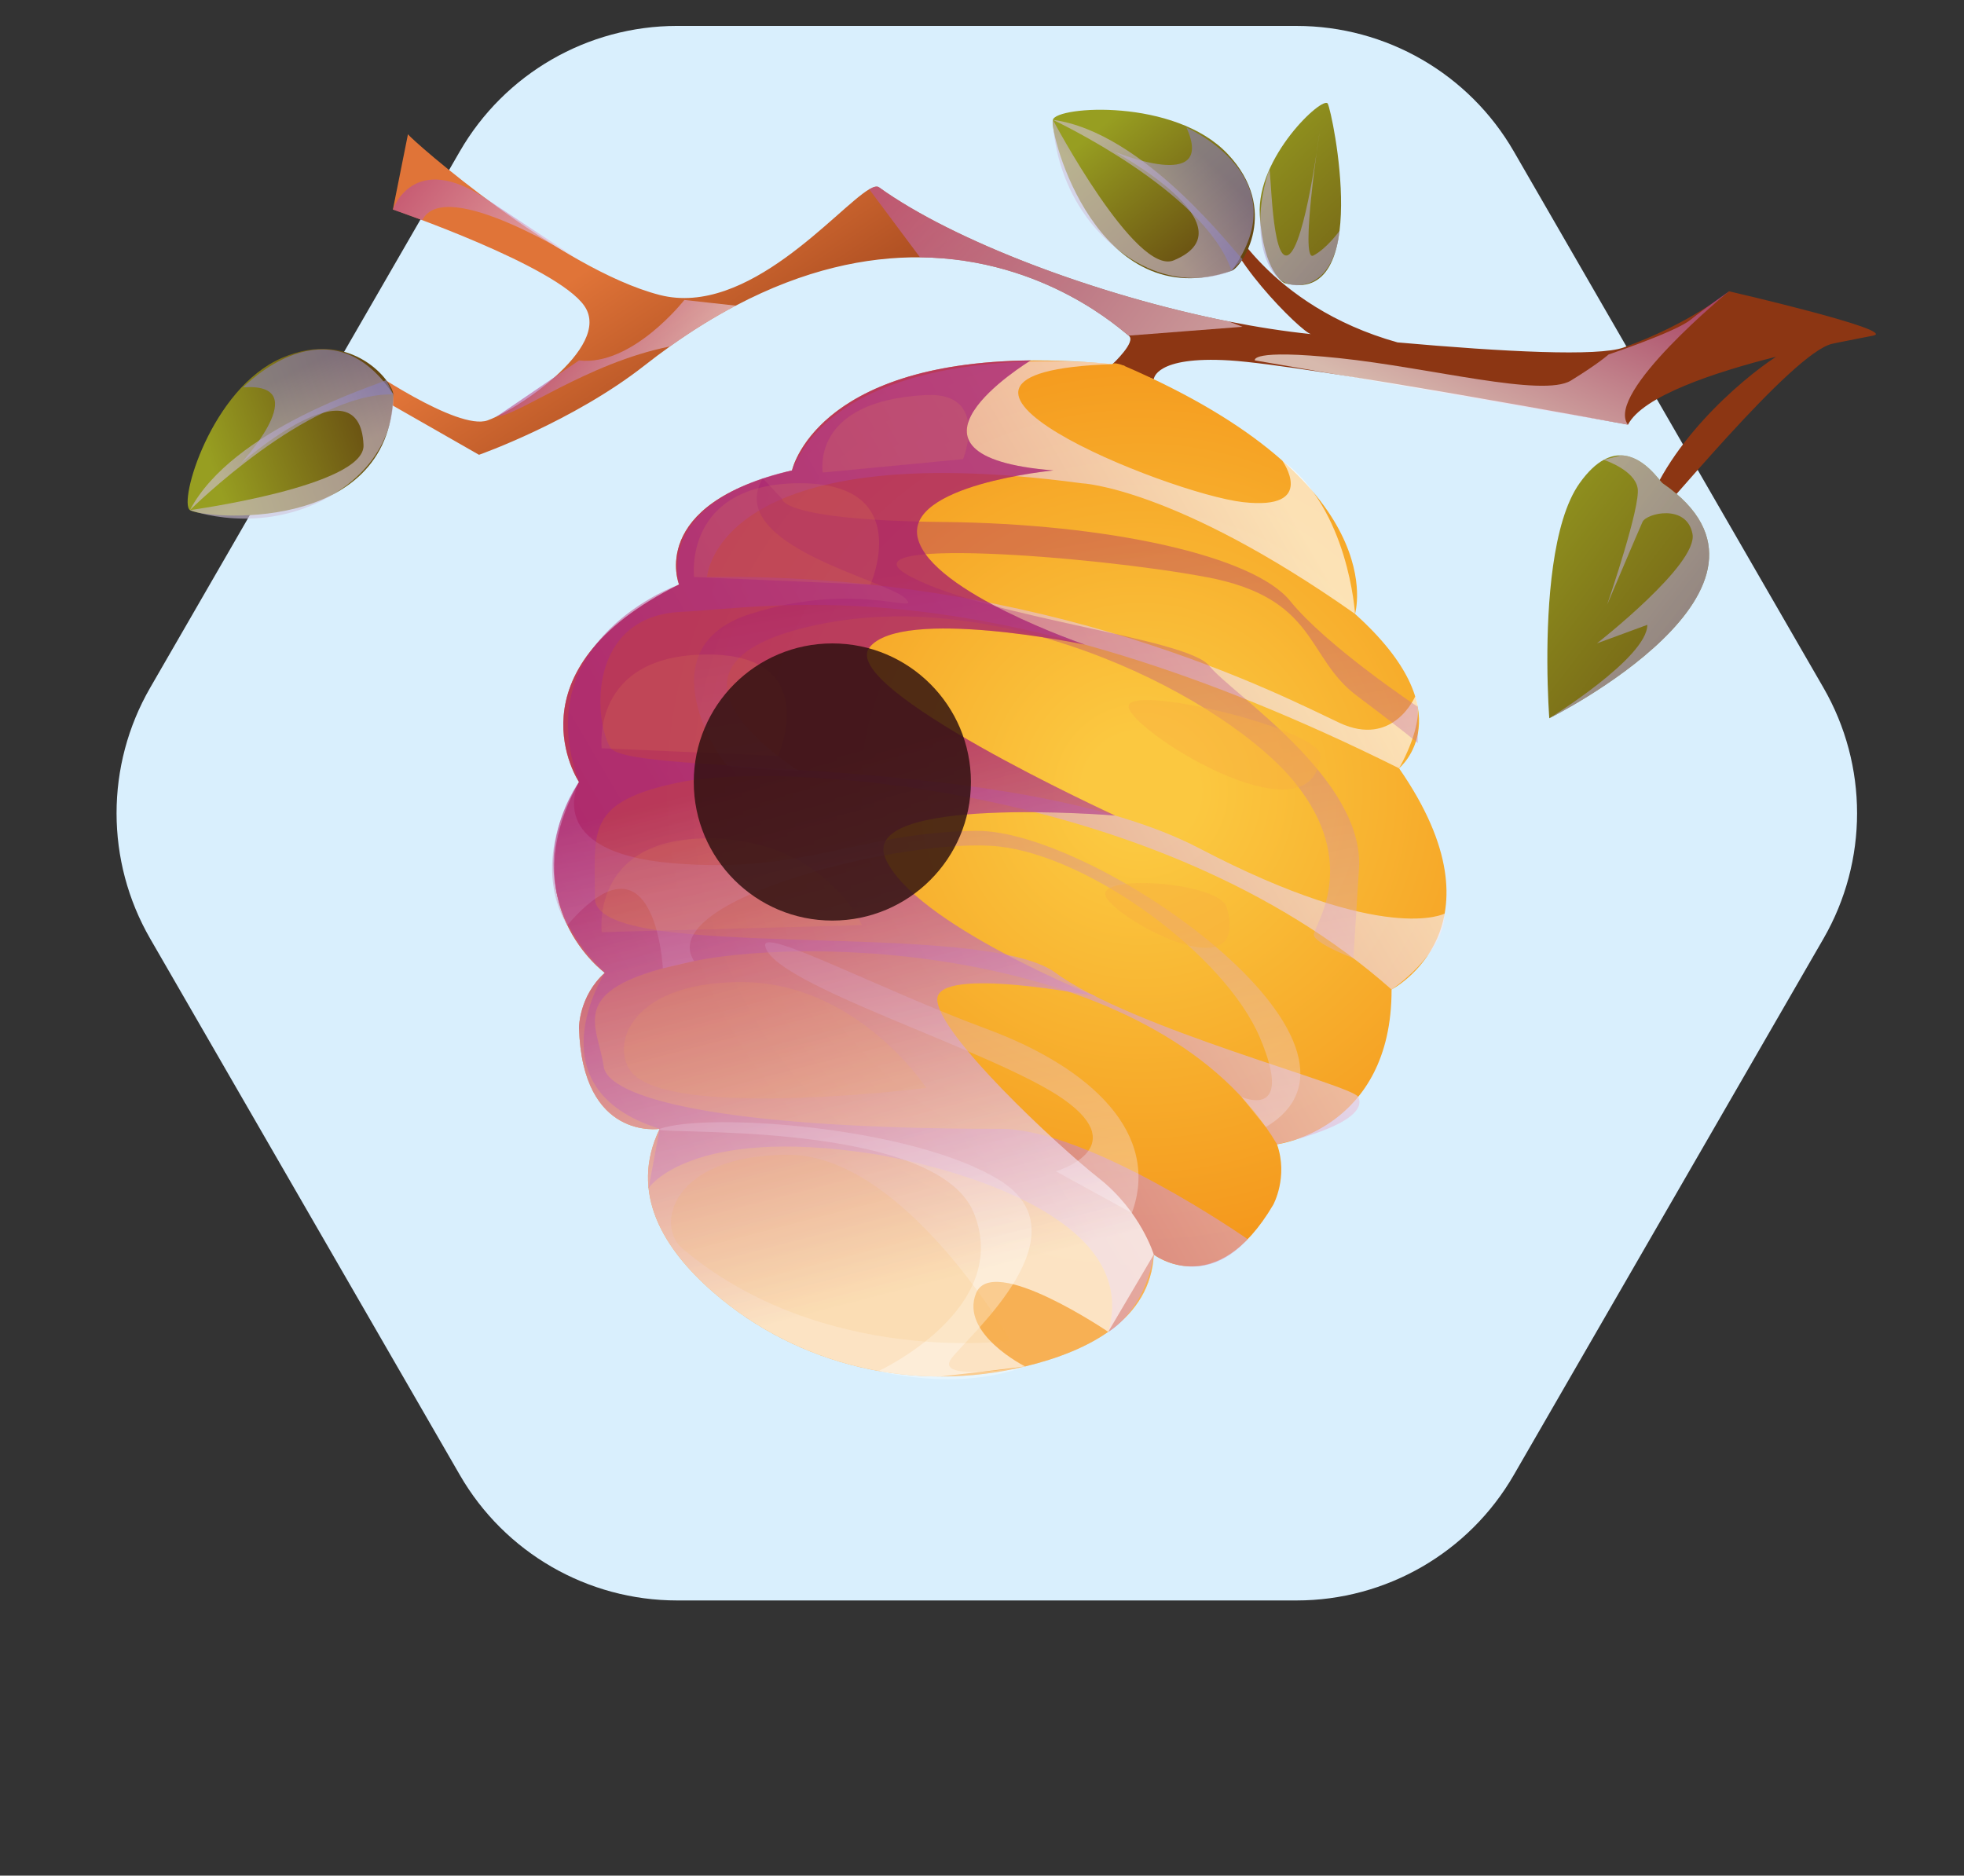
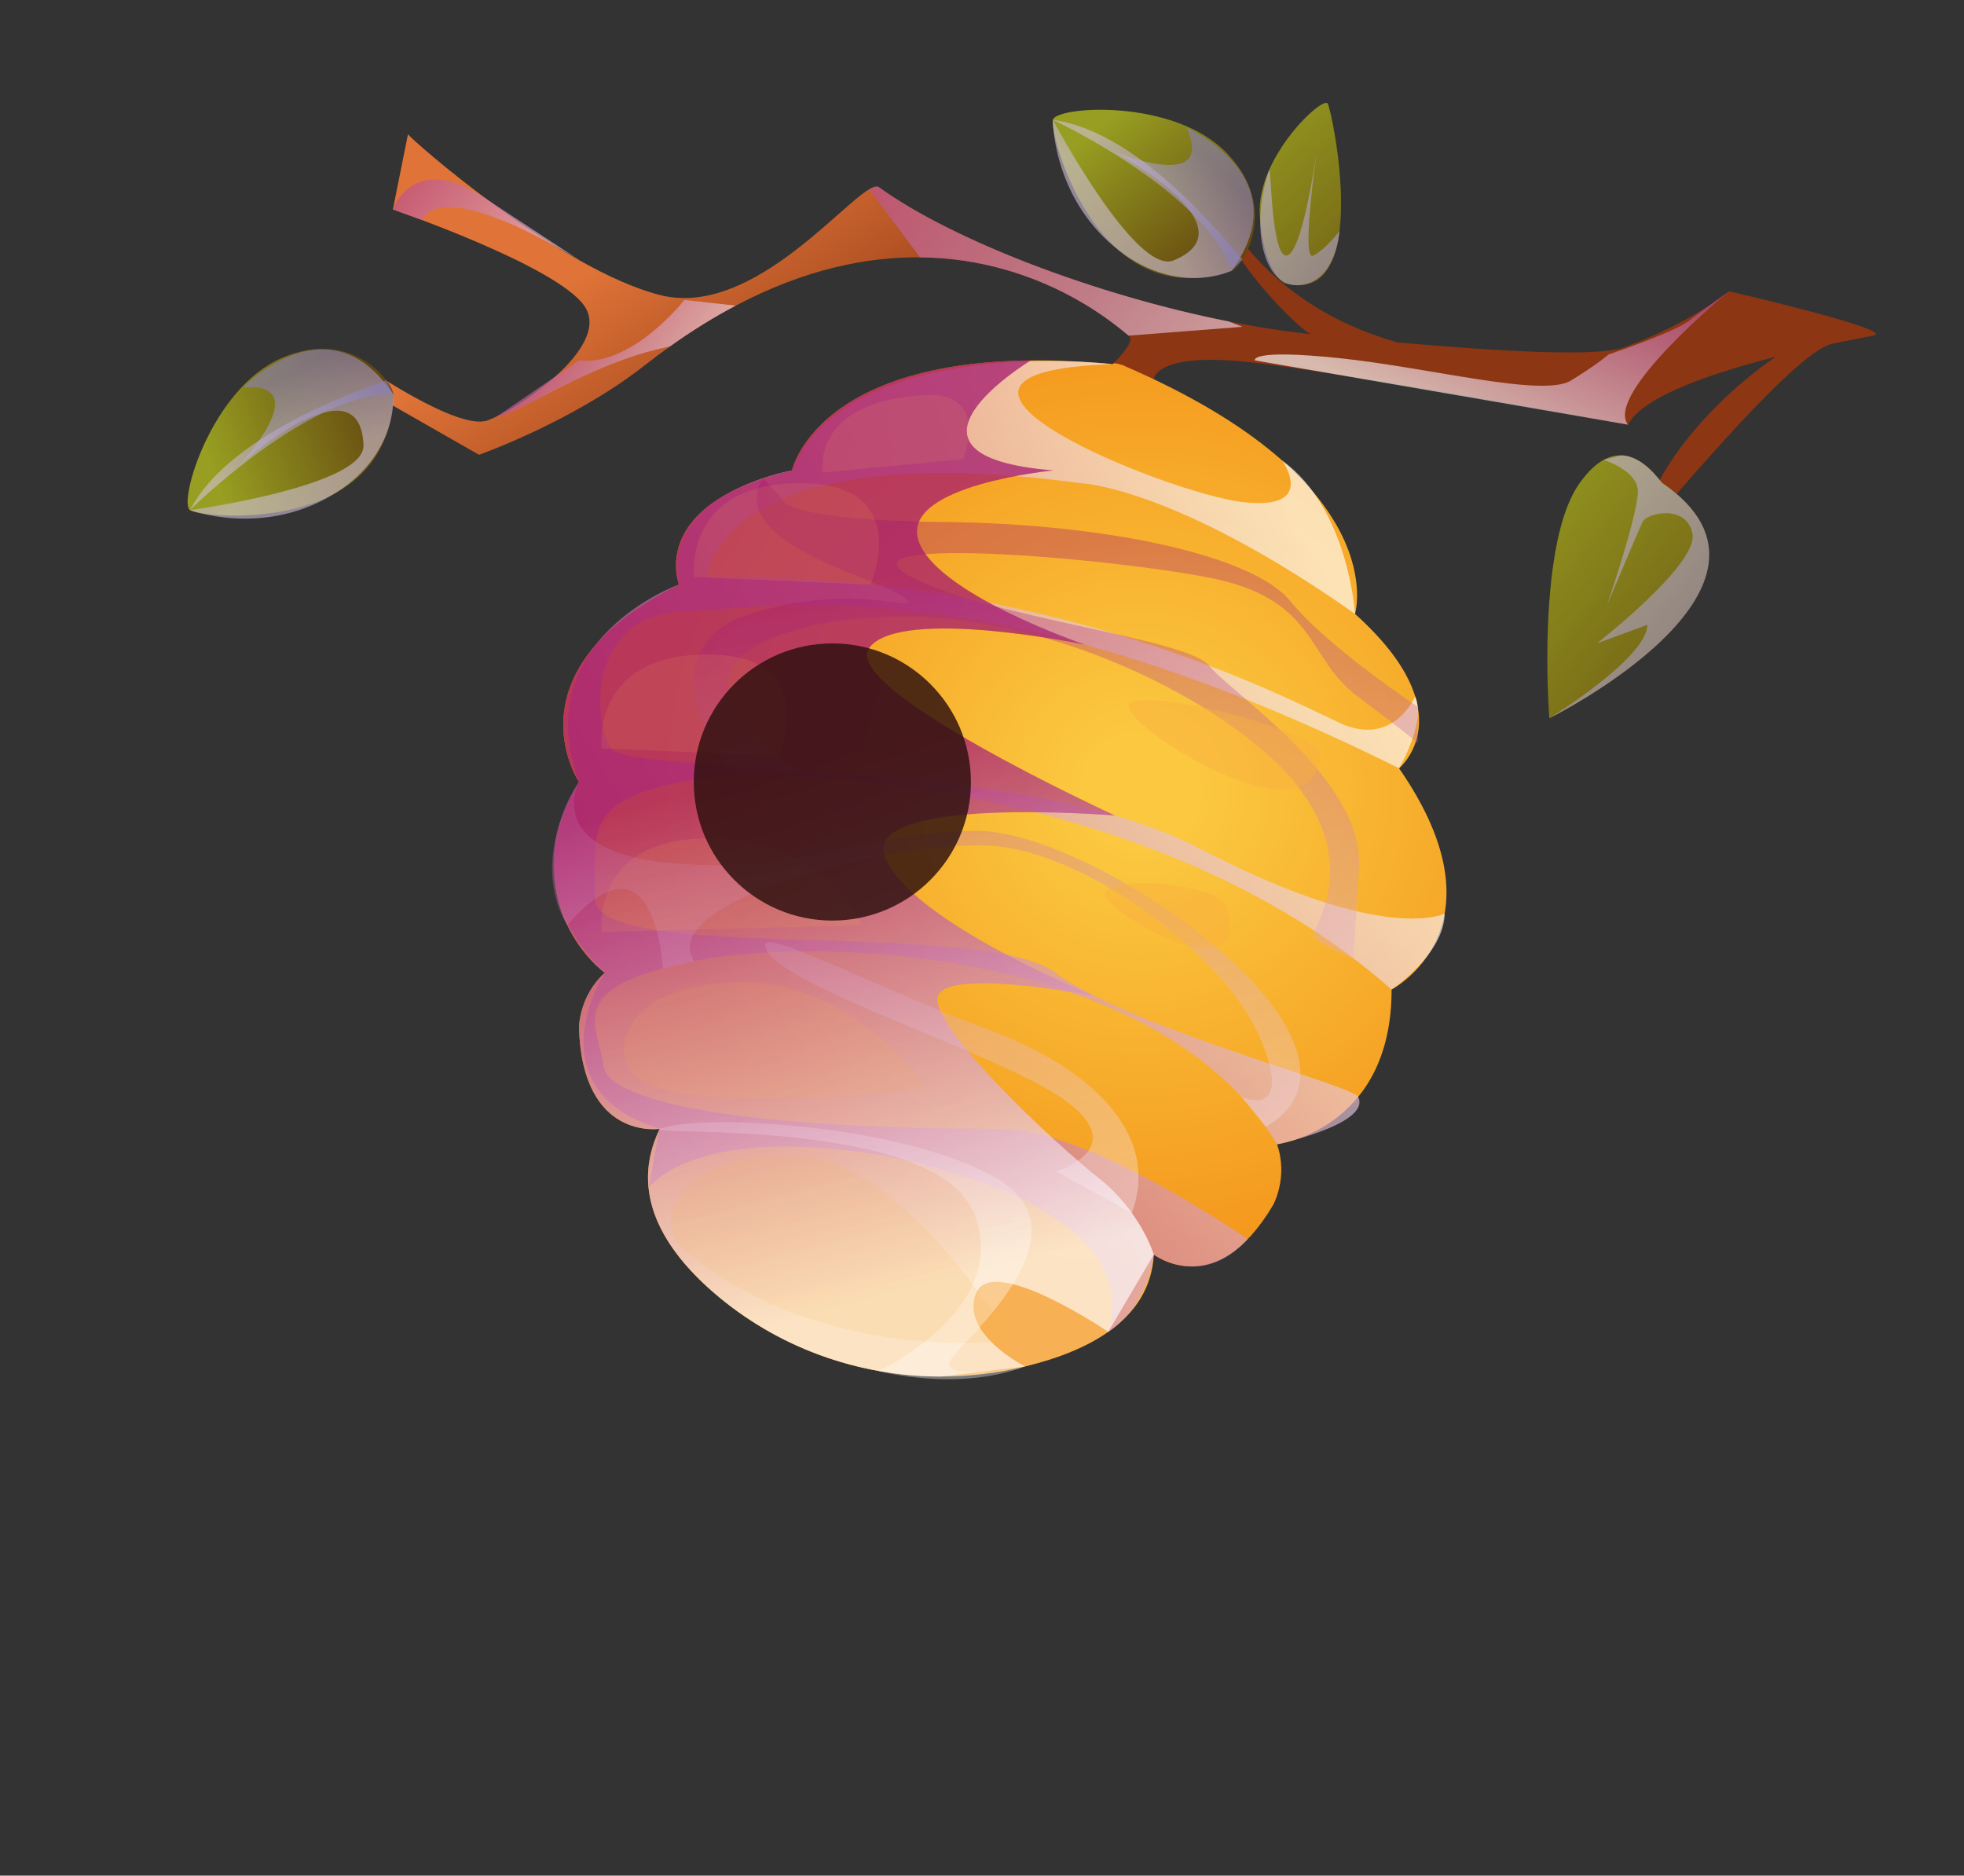
<svg xmlns="http://www.w3.org/2000/svg" xmlns:xlink="http://www.w3.org/1999/xlink" viewBox="0 0 1417.32 1353.55">
  <rect x="0" y="0" width="1417.32" height="1353.55" fill="#333333" stroke="none" />
  <defs>
    <style>
      .cls-1 {
        fill: url(#linear-gradient-15);
      }

      .cls-2 {
        fill: url(#linear-gradient-21);
      }

      .cls-2, .cls-3, .cls-4, .cls-5, .cls-6, .cls-7, .cls-8, .cls-9, .cls-10, .cls-11, .cls-12, .cls-13, .cls-14, .cls-15, .cls-16 {
        mix-blend-mode: multiply;
      }

      .cls-2, .cls-3, .cls-5, .cls-7, .cls-9, .cls-10 {
        opacity: .65;
      }

      .cls-3 {
        fill: url(#linear-gradient-3);
      }

      .cls-17 {
        fill: url(#linear-gradient-12);
      }

      .cls-4 {
        fill: url(#linear-gradient-4);
        opacity: .25;
      }

      .cls-5 {
        fill: url(#linear-gradient-20);
      }

      .cls-6 {
        fill: url(#linear-gradient-13);
      }

      .cls-6, .cls-8, .cls-11, .cls-12, .cls-13, .cls-14 {
        opacity: .6;
      }

      .cls-7 {
        fill: url(#linear-gradient-19);
      }

      .cls-8 {
        fill: url(#linear-gradient-17);
      }

      .cls-18 {
        fill: url(#radial-gradient);
      }

      .cls-9 {
        fill: url(#linear-gradient-22);
      }

      .cls-19 {
        opacity: .45;
      }

      .cls-19, .cls-20 {
        fill: #f9b041;
      }

      .cls-19, .cls-21 {
        mix-blend-mode: screen;
      }

      .cls-22 {
        fill: url(#linear-gradient-5);
      }

      .cls-23 {
        fill: #d9effd;
      }

      .cls-24 {
        isolation: isolate;
      }

      .cls-10 {
        fill: url(#linear-gradient-2);
      }

      .cls-25 {
        fill: url(#linear-gradient-8);
      }

      .cls-11 {
        fill: url(#linear-gradient-14);
      }

      .cls-12 {
        fill: url(#linear-gradient-11);
      }

      .cls-13 {
        fill: url(#linear-gradient-18);
      }

      .cls-14 {
        fill: url(#linear-gradient-10);
      }

      .cls-15 {
        fill: #2e100f;
        opacity: .83;
      }

      .cls-26 {
        fill: url(#linear-gradient-7);
      }

      .cls-27 {
        fill: url(#linear-gradient-9);
      }

      .cls-16 {
        opacity: .35;
      }

      .cls-28 {
        fill: url(#linear-gradient-6);
      }

      .cls-29 {
        fill: url(#linear-gradient-16);
      }

      .cls-30 {
        fill: url(#linear-gradient);
      }

      .cls-21 {
        opacity: .12;
      }
    </style>
    <linearGradient id="linear-gradient" x1="629.69" y1=".6" x2="772.93" y2="214.88" gradientUnits="userSpaceOnUse">
      <stop offset=".18" stop-color="#e07438" />
      <stop offset="1" stop-color="#8c3613" />
    </linearGradient>
    <radialGradient id="radial-gradient" cx="823.29" cy="570.83" fx="823.29" fy="570.83" r="344.99" gradientUnits="userSpaceOnUse">
      <stop offset=".12" stop-color="#fbc840" />
      <stop offset="1" stop-color="#f4961b" />
    </radialGradient>
    <linearGradient id="linear-gradient-2" x1="1213.38" y1="329.88" x2="370.24" y2="823.65" gradientUnits="userSpaceOnUse">
      <stop offset=".27" stop-color="#fff" />
      <stop offset="1" stop-color="#a4176f" />
    </linearGradient>
    <linearGradient id="linear-gradient-3" x1="724.06" y1="1060.79" x2="591.3" y2="548.39" xlink:href="#linear-gradient-2" />
    <linearGradient id="linear-gradient-4" x1="724.06" y1="1060.79" x2="591.3" y2="548.39" xlink:href="#linear-gradient-2" />
    <linearGradient id="linear-gradient-5" x1="857.99" y1="1062.6" x2="743.52" y2="395.96" xlink:href="#linear-gradient-2" />
    <linearGradient id="linear-gradient-6" x1="736.16" y1="1096.73" x2="617.38" y2="404.99" xlink:href="#linear-gradient-2" />
    <linearGradient id="linear-gradient-7" x1="743.96" y1="1095.39" x2="625.17" y2="403.64" xlink:href="#linear-gradient-2" />
    <linearGradient id="linear-gradient-8" x1="654.68" y1="1110.72" x2="535.89" y2="418.98" xlink:href="#linear-gradient-2" />
    <linearGradient id="linear-gradient-9" x1="-3739.66" y1="4304.5" x2="-3695.82" y2="4180.06" gradientTransform="translate(-4028.69 4028.69) rotate(90) scale(1 -1)" gradientUnits="userSpaceOnUse">
      <stop offset="0" stop-color="#644710" />
      <stop offset="1" stop-color="#979e21" />
    </linearGradient>
    <linearGradient id="linear-gradient-10" x1="-3748.35" y1="4216.39" x2="-3687.12" y2="4246.6" gradientTransform="translate(-4028.69 4028.69) rotate(90) scale(1 -1)" gradientUnits="userSpaceOnUse">
      <stop offset="0" stop-color="#8b80bc" />
      <stop offset="1" stop-color="#d1c1db" />
    </linearGradient>
    <linearGradient id="linear-gradient-11" x1="-3732.21" y1="4306.82" x2="-3688.59" y2="4182.99" xlink:href="#linear-gradient-10" />
    <linearGradient id="linear-gradient-12" x1="-6100.58" y1="2519.02" x2="-6056.74" y2="2394.58" gradientTransform="translate(-5713.05 -72.27) rotate(159.84) scale(1 -1)" xlink:href="#linear-gradient-9" />
    <linearGradient id="linear-gradient-13" x1="-6109.27" y1="2430.91" x2="-6048.05" y2="2461.12" gradientTransform="translate(-5713.05 -72.27) rotate(159.84) scale(1 -1)" xlink:href="#linear-gradient-10" />
    <linearGradient id="linear-gradient-14" x1="-6093.14" y1="2521.34" x2="-6049.52" y2="2397.51" gradientTransform="translate(-5713.05 -72.27) rotate(159.84) scale(1 -1)" xlink:href="#linear-gradient-10" />
    <linearGradient id="linear-gradient-15" x1="921.14" y1="-211.33" x2="742.72" y2="-348.78" gradientTransform="translate(97.66 305.85) rotate(9.2)" xlink:href="#linear-gradient-9" />
    <linearGradient id="linear-gradient-16" x1="1295.04" y1="536.7" x2="1064.44" y2="359.05" gradientTransform="matrix(1,0,0,1,0,0)" xlink:href="#linear-gradient-9" />
    <linearGradient id="linear-gradient-17" x1="1292.17" y1="534.49" x2="1068.57" y2="362.23" gradientTransform="matrix(1,0,0,1,0,0)" xlink:href="#linear-gradient-10" />
    <linearGradient id="linear-gradient-18" x1="1033.84" y1="221.79" x2="884.48" y2="106.73" gradientTransform="matrix(1,0,0,1,0,0)" xlink:href="#linear-gradient-10" />
    <linearGradient id="linear-gradient-19" x1="549.75" y1="341.42" x2="378.57" y2="209.55" xlink:href="#linear-gradient-2" />
    <linearGradient id="linear-gradient-20" x1="507.61" y1="290.22" x2="251.65" y2="93.03" xlink:href="#linear-gradient-2" />
    <linearGradient id="linear-gradient-21" x1="1084.75" y1="445.3" x2="550.38" y2="33.63" xlink:href="#linear-gradient-2" />
    <linearGradient id="linear-gradient-22" x1="1014.88" y1="373.24" x2="1128.23" y2="119.37" xlink:href="#linear-gradient-2" />
  </defs>
  <g class="cls-24">
    <g id="Calque_1" data-name="Calque 1">
-       <path class="cls-23" d="M935.6,18.7h-446.95c-64.69,0-124.46,34.51-156.81,90.53L108.37,496.31c-32.34,56.02-32.34,125.04,0,181.07l223.48,387.07c32.34,56.02,92.12,90.53,156.81,90.53h446.95c64.69,0,124.46-34.51,156.81-90.53l223.48-387.07c32.34-56.02,32.34-125.04,0-181.07l-223.48-387.07c-32.34-56.02-92.12-90.53-156.81-90.53Z" />
      <g>
        <path class="cls-30" d="M1351.83,242.21c-3.77.75-12.51,2.38-24.18,4.75-1.28.28-2.91.63-5.08,1.05-29.23,5.82-127.91,128.68-131.45,128.68-3.49-.05-5.82,0-5.82,0,14.74-54.45,70.41-102.25,96.38-119.25-44.91,11.39-96.1,28.39-106.86,49.03,0,0-233.26-43.07-287.43-46.37-54.17-3.31-54.76,13.58-54.76,13.58l-29.81-10.88s17.75-16.51,11.65-20.59c-3.82-2.52-59.69-55.64-150.53-56.5-38.5-.37-83.27,8.64-133.01,34.87-15.35,8.08-31.19,17.82-47.47,29.44-6.03,4.29-12.11,8.83-18.24,13.65-51.89,40.74-119.55,64.54-119.55,64.54l-97.82-55.9,13.97-8.64s68.31,47.47,90.04,39.71c1.91-.68,4.15-1.65,6.68-2.89h.02c11.39-5.52,28.16-16.19,42.06-28.65,18.28-16.4,31.56-35.91,21.1-51.05-20.17-29.21-138.19-69.59-138.19-69.59l10.88-54.34c3.1,4.66,109.21,97.38,181.67,116.01,63.58,16.35,128.12-62.68,151.18-76.28,3.21-1.86,5.61-2.49,7.1-1.42,53.24,38.38,156.77,77.86,252.43,96.84,20.33,4.03,40.32,7.15,59.37,9.11-6.38-.65-68.03-61.98-62.56-86.81,0,0,31.21,66.52,124.93,92.79,77.33,6.87,144.82,10.29,163.15,3.68,48.14-17.28,76.09-40.57,76.09-40.57,0,0,122.67,28.32,104.04,32Z" />
        <path class="cls-18" d="M1009.63,554.43s48.26-39.44-31.78-111.4c0,0,28.68-94.62-166.08-178.8-.05-.36-1.2-.66-1.65-.7-1.97-.85-6.7-2.03-7.32-.73-210.82-19.89-231.24,76.71-231.24,76.71-104.81,24.5-81.52,82.31-81.52,82.31-125.77,62.56-72.2,142.52-72.2,142.52-48.91,88.62,18.63,137.7,18.63,137.7-18.63,16.71-18.63,39.54-18.63,39.54,2.33,81.87,58.23,73.05,58.23,73.05-22.42,46.38,3.01,86.98,38.72,117.98,61.57,53.46,145.77,72.69,225.01,53.49,46.76-11.32,90.38-34.35,92.82-80.73,0,0,44.73,34.66,86.22-35.96,0,0,11-20.01,2.72-43.63,0,0,82.84-10.47,82.67-111.69,0,0,85.46-44.25,5.39-159.67Z" />
        <path class="cls-10" d="M468.06,857.35s29.76-44.99,161.74-24.66c0,0,198.62,30.04,169.96,128.45,0,0,26.08-14.28,32.87-55.76,0,0,34.01,25.49,67.76-11.1,0,0-113.91-79.65-178.41-79.65-206.3,0-283.08-23.1-286.27-44.79-4.66-31.72-29.5-57.2,65.21-76.29,94.72-19.09,338.2-6.79,420.64,132.24,0,0,68.08-14.59,58.57-34.23-4.08-8.42-164.01-49.53-218.36-89.53-54.35-40-332.64-5.84-332.46-53.97.18-48.13-7.59-69.64,62.29-83.73,69.87-14.09,343.62-.02,512.63,149.77,0,0,37.99-25.43,38.3-54.81,0,0-43.19,22.93-176.72-46.94-133.54-69.87-413.03-51.24-425.45-72.98-12.42-21.74-15.53-94.72,51.24-97.82,66.77-3.11,220.86-35.1,518.03,112.88,0,0,19.8-33.6,11.63-51.89,0,0-15.7,37.19-54.52,19.15s-209.62-108.67-456.5-105.28c0,0,6.21-103.04,270.18-67.68,0,0,67.25,2.6,197.44,94.29,0,0-4.63-75.94-52.57-110.69,0,0,25.93,36.23-28.42,30.02-54.35-6.21-270.41-93.55-94.06-99.57,0,0-189.67-22.52-231.24,76.71,0,0-93.94,16-81.52,82.31,0,0-110.39,39.16-72.2,142.52,0,0-52.02,69.9,18.63,137.7,0,0-53.57,83.51,39.59,112.59l-8.02,42.72Z" />
        <path class="cls-3" d="M704.33,933.38c-11.65,29.11,35.47,52.73,35.47,52.73-.05,0-.07.02-.12.02-1.84.23-25.43,3.26-61.21,7.24-59.51-.14-117.85-20.99-163.69-60.77-35.7-31-61.12-71.6-38.71-117.99,0,0-55.9,8.83-58.23-73.04,0,0,0-22.82,18.63-39.55,0,0-67.54-49.07-18.63-137.7,0,0-53.57-79.96,72.2-142.52,0,0-23.29-57.81,81.52-82.31,0,0,16.47-77.84,172.31-79.4-2.63,1.61-112.52,69.08,16.35,79.4,0,0-108.09,10.34-97.82,49.28,10.27,38.92,120.51,76.42,120.51,76.42,0,0-132.15-27.46-155.44,2-23.29,29.46,177.22,121.35,177.22,121.35,0,0-186.54-15.42-165.58,31.37,20.96,46.77,151.34,99.06,151.34,99.06,0,0-114.08-22.5-114.08,2.19s86.18,105.18,116.46,129.01c30.28,23.8,39.78,55.2,39.78,55.2l-32.86,55.76s-83.78-56.88-95.42-27.76Z" />
        <path class="cls-4" d="M832.62,905.38c-1.28,24.57-14.14,42.58-32.86,55.76-16.65,11.72-37.96,19.63-59.95,24.97-.05,0-.07.02-.12.02-20.22,4.89-40.81,7.29-61.21,7.24-59.51-.14-117.85-20.99-163.69-60.77-35.7-31-61.12-71.6-38.71-117.99,0,0-55.9,8.83-58.23-73.04,0,0,0-22.82,18.63-39.55,0,0-67.54-49.07-18.63-137.7,0,0-53.57-79.96,72.2-142.52,0,0-23.29-57.81,81.52-82.31,0,0,16.47-77.84,172.31-79.4-2.63,1.61-112.52,69.08,16.35,79.4,0,0-108.09,10.34-97.82,49.28,10.27,38.92,120.51,76.42,120.51,76.42,0,0-132.15-27.46-155.44,2-23.29,29.46,177.22,121.35,177.22,121.35,0,0-186.54-15.42-165.58,31.37,20.96,46.77,151.34,99.06,151.34,99.06,0,0-114.08-22.5-114.08,2.19s86.18,105.18,116.46,129.01c30.28,23.8,39.78,55.2,39.78,55.2Z" />
        <g class="cls-16">
          <path class="cls-22" d="M870.48,416.42c80.74,15.24,71.43,57.74,108.69,85.69,37.27,27.95,43.94,34.16,43.94,34.16v-26.21s-65.68-43.66-92.08-76.38c-26.4-32.73-131.98-55.78-249.99-56.98-118.01-1.2-116.66-16.63-116.66-16.63l-13.93-14.92c-28.1,47.99,88.66,73.12,102.64,86.46,13.97,13.34-34.16-13.34-111.8,11.51-77.64,24.84-20.19,107.14-16.68,109.2,3.51,2.06,52.39,4.15,52.39,4.15,0,0-125.77-76.08,12.42-105.53,138.19-29.45,296.57,54.29,344.71,113.41,48.13,59.12,13.97,103.92,13.97,110.13s28.58,17.08,28.58,17.08l4.03-64.81c4.02-64.81-92.2-126.22-108.03-146.26-15.83-20.04-157.49-34.25-214.94-64.04-57.45-29.79,131.98-15.24,212.72,0Z" />
          <path class="cls-28" d="M704.33,599.57c-85.71,1.2-124.22,31.41-218.94,23.37-94.72-8.04-67.54-58.61-67.54-58.61-38.04,62.23-8.45,103.3-8.45,103.3,63.75-73.6,68.94,31.19,68.94,31.19l22.58-5.26c-29.5-44.57,154.45-89.96,220.05-82.68,65.6,7.28,162.92,78.03,188.32,138.13,25.41,60.1-13.4,42.58-13.4,42.58l17.6,21.73c99.03-58.89-123.45-214.92-209.16-213.72Z" />
          <path class="cls-26" d="M712.1,742.56c-76.08-28.17-161.35-73.06-159.93-60.33,3.11,27.95,166.14,76.08,215.83,111.41,49.69,35.33-6,51.63-6,51.63l54.81,30.08c20.86-56.86-28.62-104.62-104.7-132.79Z" />
          <path class="cls-25" d="M720.97,851.47c-63.22-38.82-210.73-48.86-244.89-36.85-14.65,5.15,198.75-8.56,226.7,60.73,27.95,69.29-68.7,114.04-68.7,114.04,0,0,55.87,15.35,105.73-3.28,0,0-67.29,12.1-52.93-6.15,14.36-18.24,97.32-89.67,34.1-128.49Z" />
        </g>
        <g class="cls-21">
          <path class="cls-20" d="M500.88,416.42s-8.27-67.32,75.86-67.68c84.13-.35,51.38,73.16,51.38,73.16l-127.24-5.49Z" />
          <path class="cls-20" d="M434.23,540.01s-8.27-67.32,75.86-67.68,51.38,73.16,51.38,73.16l-127.24-5.49Z" />
          <path class="cls-20" d="M434.23,672.7s-8.27-67.32,75.86-67.68c84.13-.35,111.95,62.61,111.95,62.61l-187.81,5.07Z" />
          <path class="cls-20" d="M458.36,776.4c-19.26-16.58-8.27-67.32,75.86-67.68,84.13-.35,134.21,76.39,134.21,76.39,0,0-174.47,21.93-210.06-8.71Z" />
          <path class="cls-20" d="M492.46,901.03c-19.43-16.38-8.27-67.32,75.86-67.68,84.13-.35,160.86,134.18,160.86,134.18,0,0-135.75,18.63-236.71-66.51Z" />
          <path class="cls-20" d="M593.74,341.02s-9.35-51.96,74.69-55.92c45.79-2.16,26.6,46.21,26.6,46.21l-101.28,9.71Z" />
        </g>
        <path class="cls-19" d="M952.77,545.5c1.56-18.53-133.54-51.51-138.19-36.58-4.66,14.93,132.66,102.33,138.19,36.58Z" />
        <path class="cls-19" d="M885.33,654.89c-5.02-17.86-89.84-24.28-87.67-9.26,2.17,15.02,105.48,72.63,87.67,9.26Z" />
        <g>
          <path class="cls-27" d="M283.78,284.62c.17-8.02-29.23-48.34-80.25-26.37-51.02,21.97-74.9,104-66.47,109.86,8.43,5.86,144.59,19.04,146.73-83.49Z" />
          <path class="cls-14" d="M137.06,368.12s126.5-17.25,125.28-46.89c-2.58-62.77-88.52,13.2-88.52,13.2,0,0,54.3-58.55,1.75-54.91,0,0,61.64-64.86,108.21,5.1,0,0,4.62,44.7-45.77,73.61-50.39,28.92-100.95,9.88-100.95,9.88Z" />
          <path class="cls-12" d="M278.71,274.33c-7.77,3.95-110.76,35.2-141.65,93.79,0,0,85.73-85.02,146.73-83.49l-5.07-10.3Z" />
        </g>
        <g>
          <path class="cls-17" d="M888.76,195.42c7.59-2.61,35.3-44.1-2.92-84.42-38.21-40.32-123.44-34.45-126.04-24.53-2.6,9.93,31.97,142.29,128.95,108.95Z" />
          <path class="cls-6" d="M759.8,86.47s59.8,112.8,87.21,101.43c58.03-24.07-42.91-78.54-42.91-78.54,0,0,73.68,30.79,52.14-17.29,0,0,82.14,35.5,32.51,103.34,0,0-40.36,19.75-84.88-17.59-44.52-37.34-44.07-91.36-44.07-91.36Z" />
          <path class="cls-11" d="M896.67,187.11c-6.39-5.93-71.22-91.83-136.87-100.64,0,0,109.36,51.17,128.95,108.95l7.92-8.31Z" />
        </g>
        <path class="cls-1" d="M926.8,204.23s-15.09-7.29-17.66-49.05c-2.58-41.77,45.61-86.33,49.01-80.42,3.4,5.91,32.72,147.22-31.35,129.48Z" />
        <path class="cls-29" d="M1118.05,518.33s-1.33-17.07-1.4-40.85c-.12-40.62,3.38-100.8,23.22-128.73,6.08-8.57,11.95-13.9,17.44-16.91h.02s.02-.02.07-.02c4.4-2.4,8.57-3.33,12.48-3.21,16.47.4,27.97,18.8,29.95,20.15,108.89,74.76-81.8,169.58-81.8,169.58Z" />
        <path class="cls-8" d="M1118.05,518.33s70.8-43.63,70.73-67.41c.02-.02-36.33,13.36-36.33,13.36,0,0,73.06-57.02,68.94-78.96-4.12-21.94-33.19-15.07-36.1-8.64-2.82,6.22-24.08,56.39-25.55,59.83,1.37-4.01,24.32-71.25,22.06-84.24-2.28-13.09-23.5-20.1-24.46-20.43.02,0,.02-.02.07-.02.72-.19,6.29-1.65,12.48-3.21,16.47.4,27.97,18.8,29.95,20.15,108.89,74.76-81.8,169.58-81.8,169.58Z" />
        <path class="cls-13" d="M915.89,122.68c1.4-4.12,1.55,67.72,13.78,61.31,12.23-6.41,22.71-89.67,22.71-89.67,0,0-14.56,95.23-4.66,90.12,9.9-5.11,18.95-17.88,18.95-17.88,0,0-2.03,36.09-28.27,39.17-26.24,3.08-36.88-40.71-22.52-83.05Z" />
        <path class="cls-7" d="M530.92,220.57c-15.35,8.08-31.19,17.82-47.47,29.44-60.02,12.06-110.21,50.43-124.89,50.47l42.06-28.65,17.24-11.74c38.43,4.47,76-43.62,76-43.62l37.06,4.1Z" />
        <path class="cls-5" d="M283.54,151.19s14.66-43.39,67.93-7.29l67.34,44.31s-97.85-62.01-114.04-29.33l-21.23-7.69Z" />
        <path class="cls-2" d="M896.68,235.83l-82.22,6.38c-3.82-2.52-59.69-55.64-150.53-56.5l-36.66-49.12c3.21-1.86,5.61-2.49,7.1-1.42,53.24,38.38,156.77,77.86,252.43,96.84l9.88,3.82Z" />
        <path class="cls-9" d="M905.57,260.09s-4.18-8.45,61.1-1.62c65.28,6.84,146.8,28.58,166.99,16.15,20.19-12.42,27.17-18.82,27.17-18.82,0,0,48.03-16.13,59-24.91,10.97-8.78,27.95-20.71,27.95-20.71,0,0-90.06,73.75-72.98,96.27l-269.24-46.37Z" />
      </g>
      <circle class="cls-15" cx="600.66" cy="564.33" r="100.01" />
    </g>
  </g>
</svg>